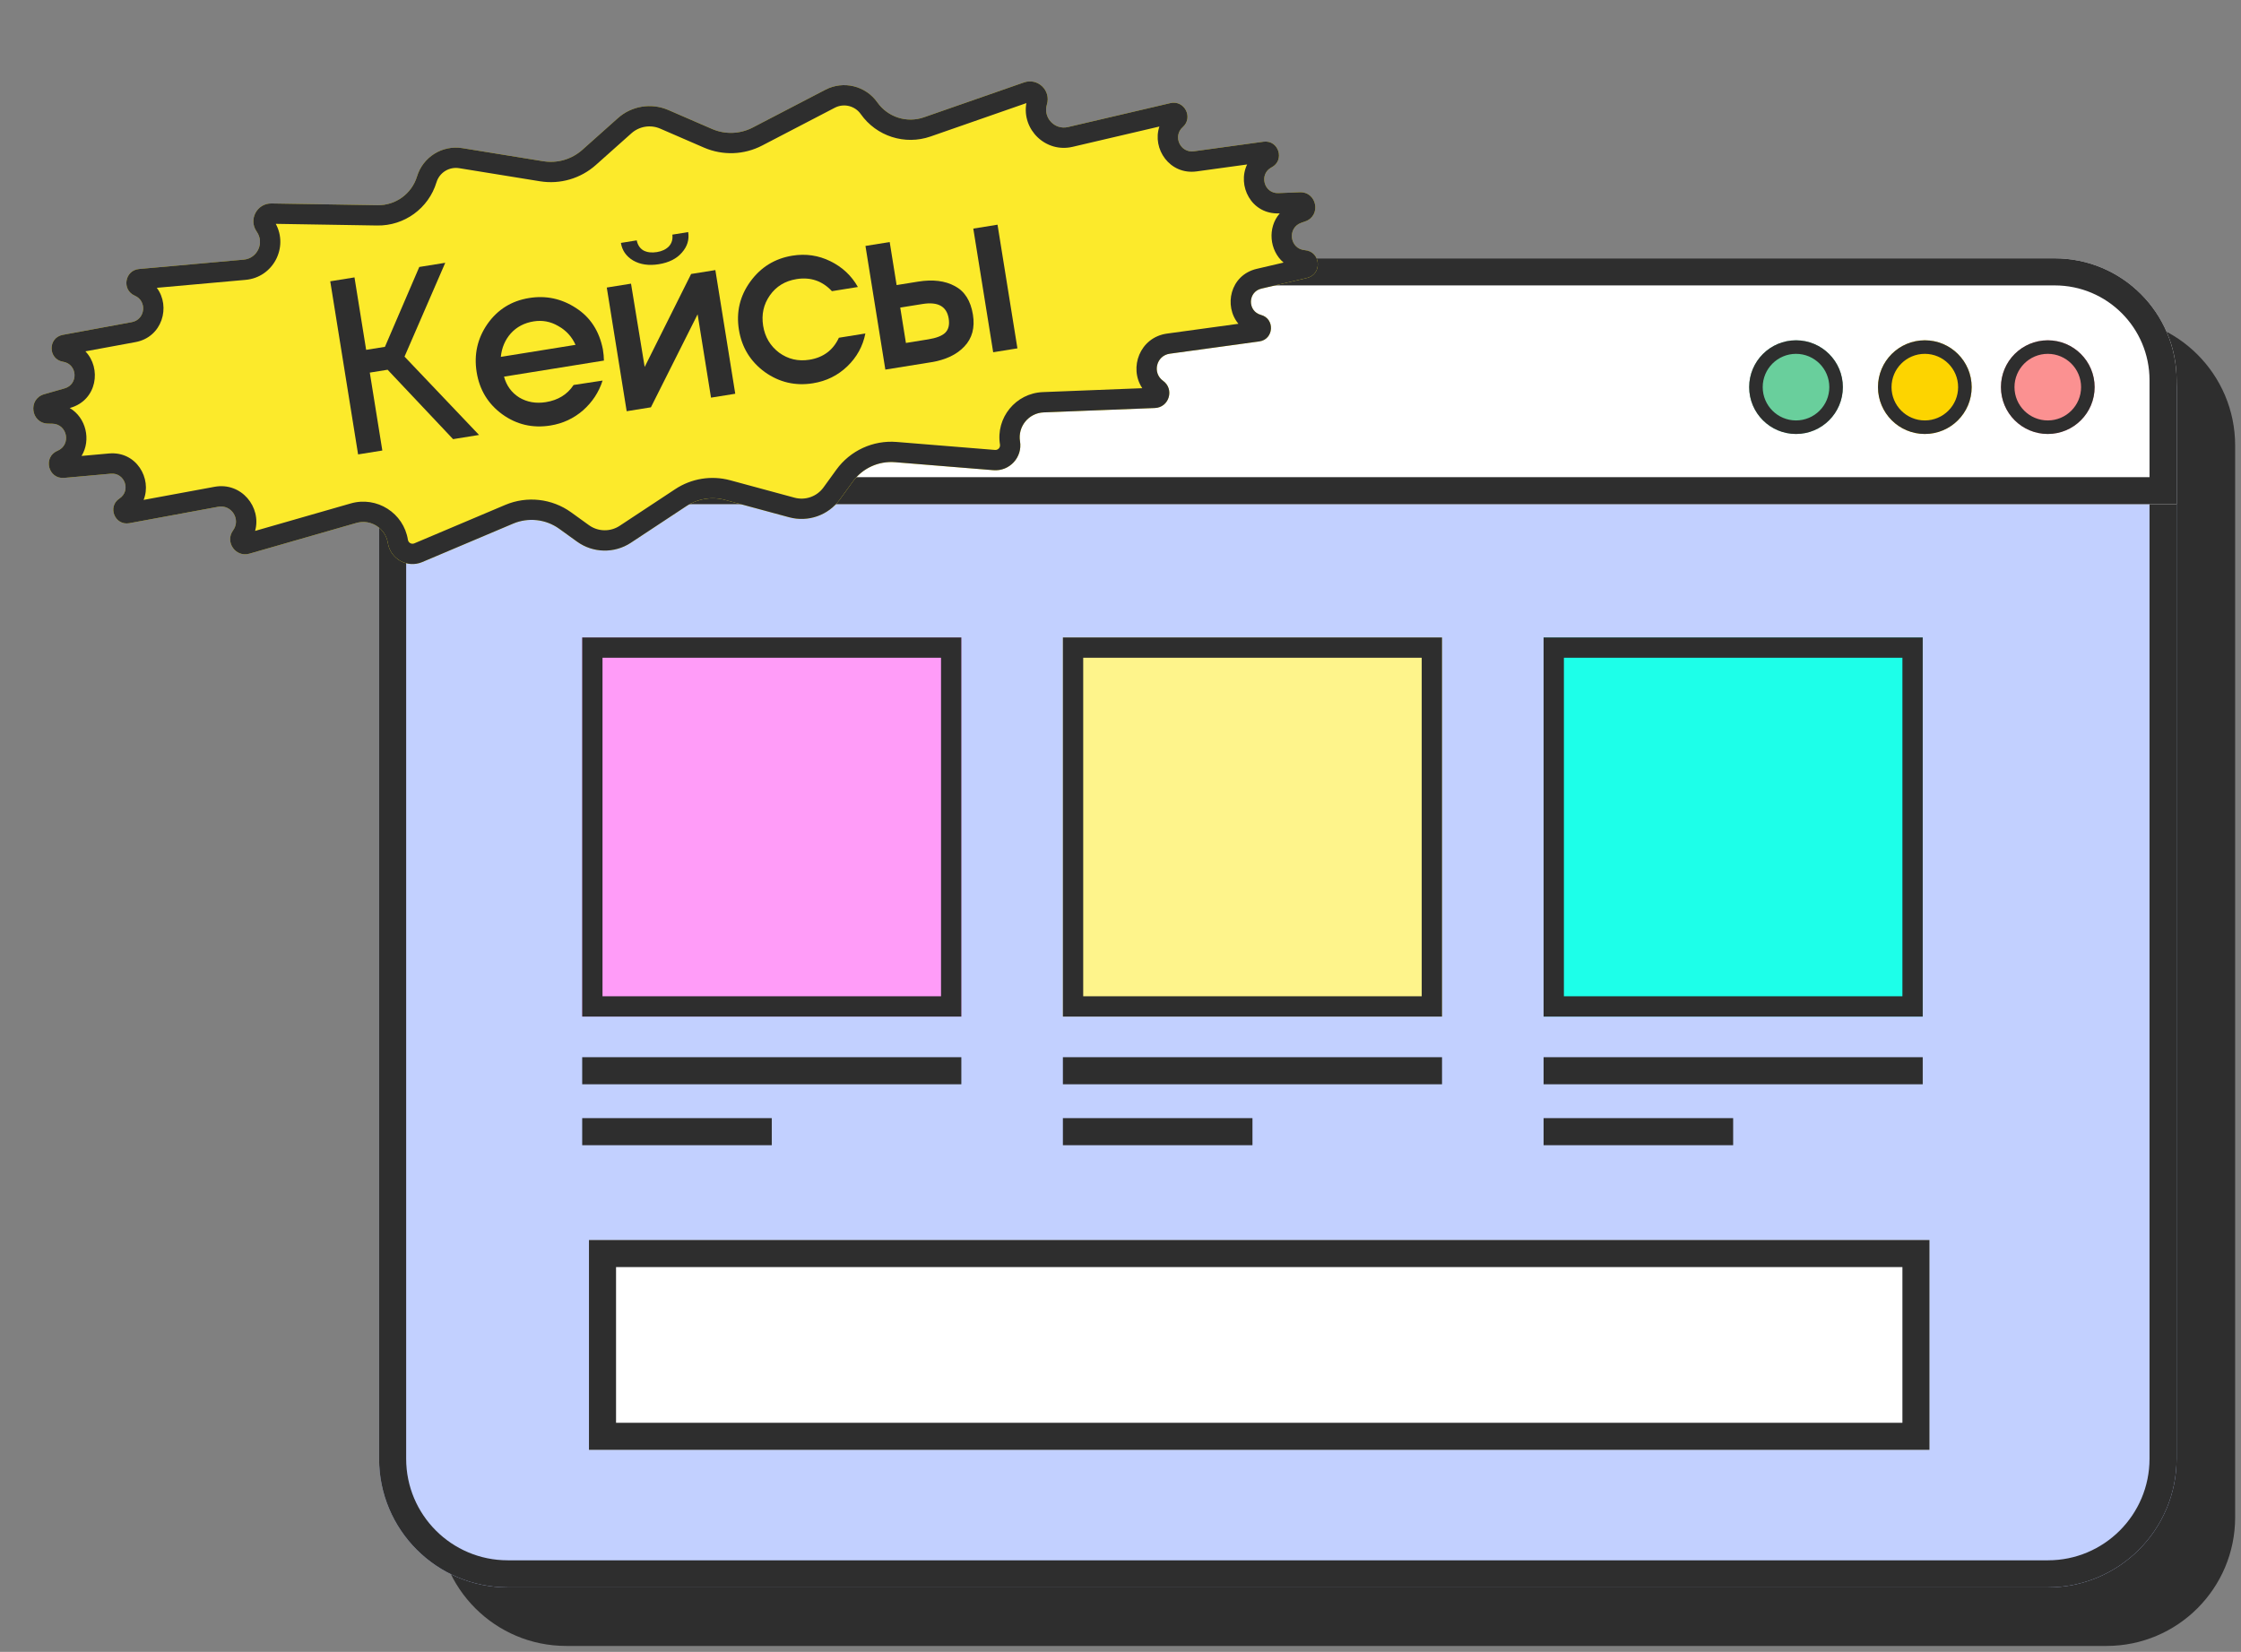
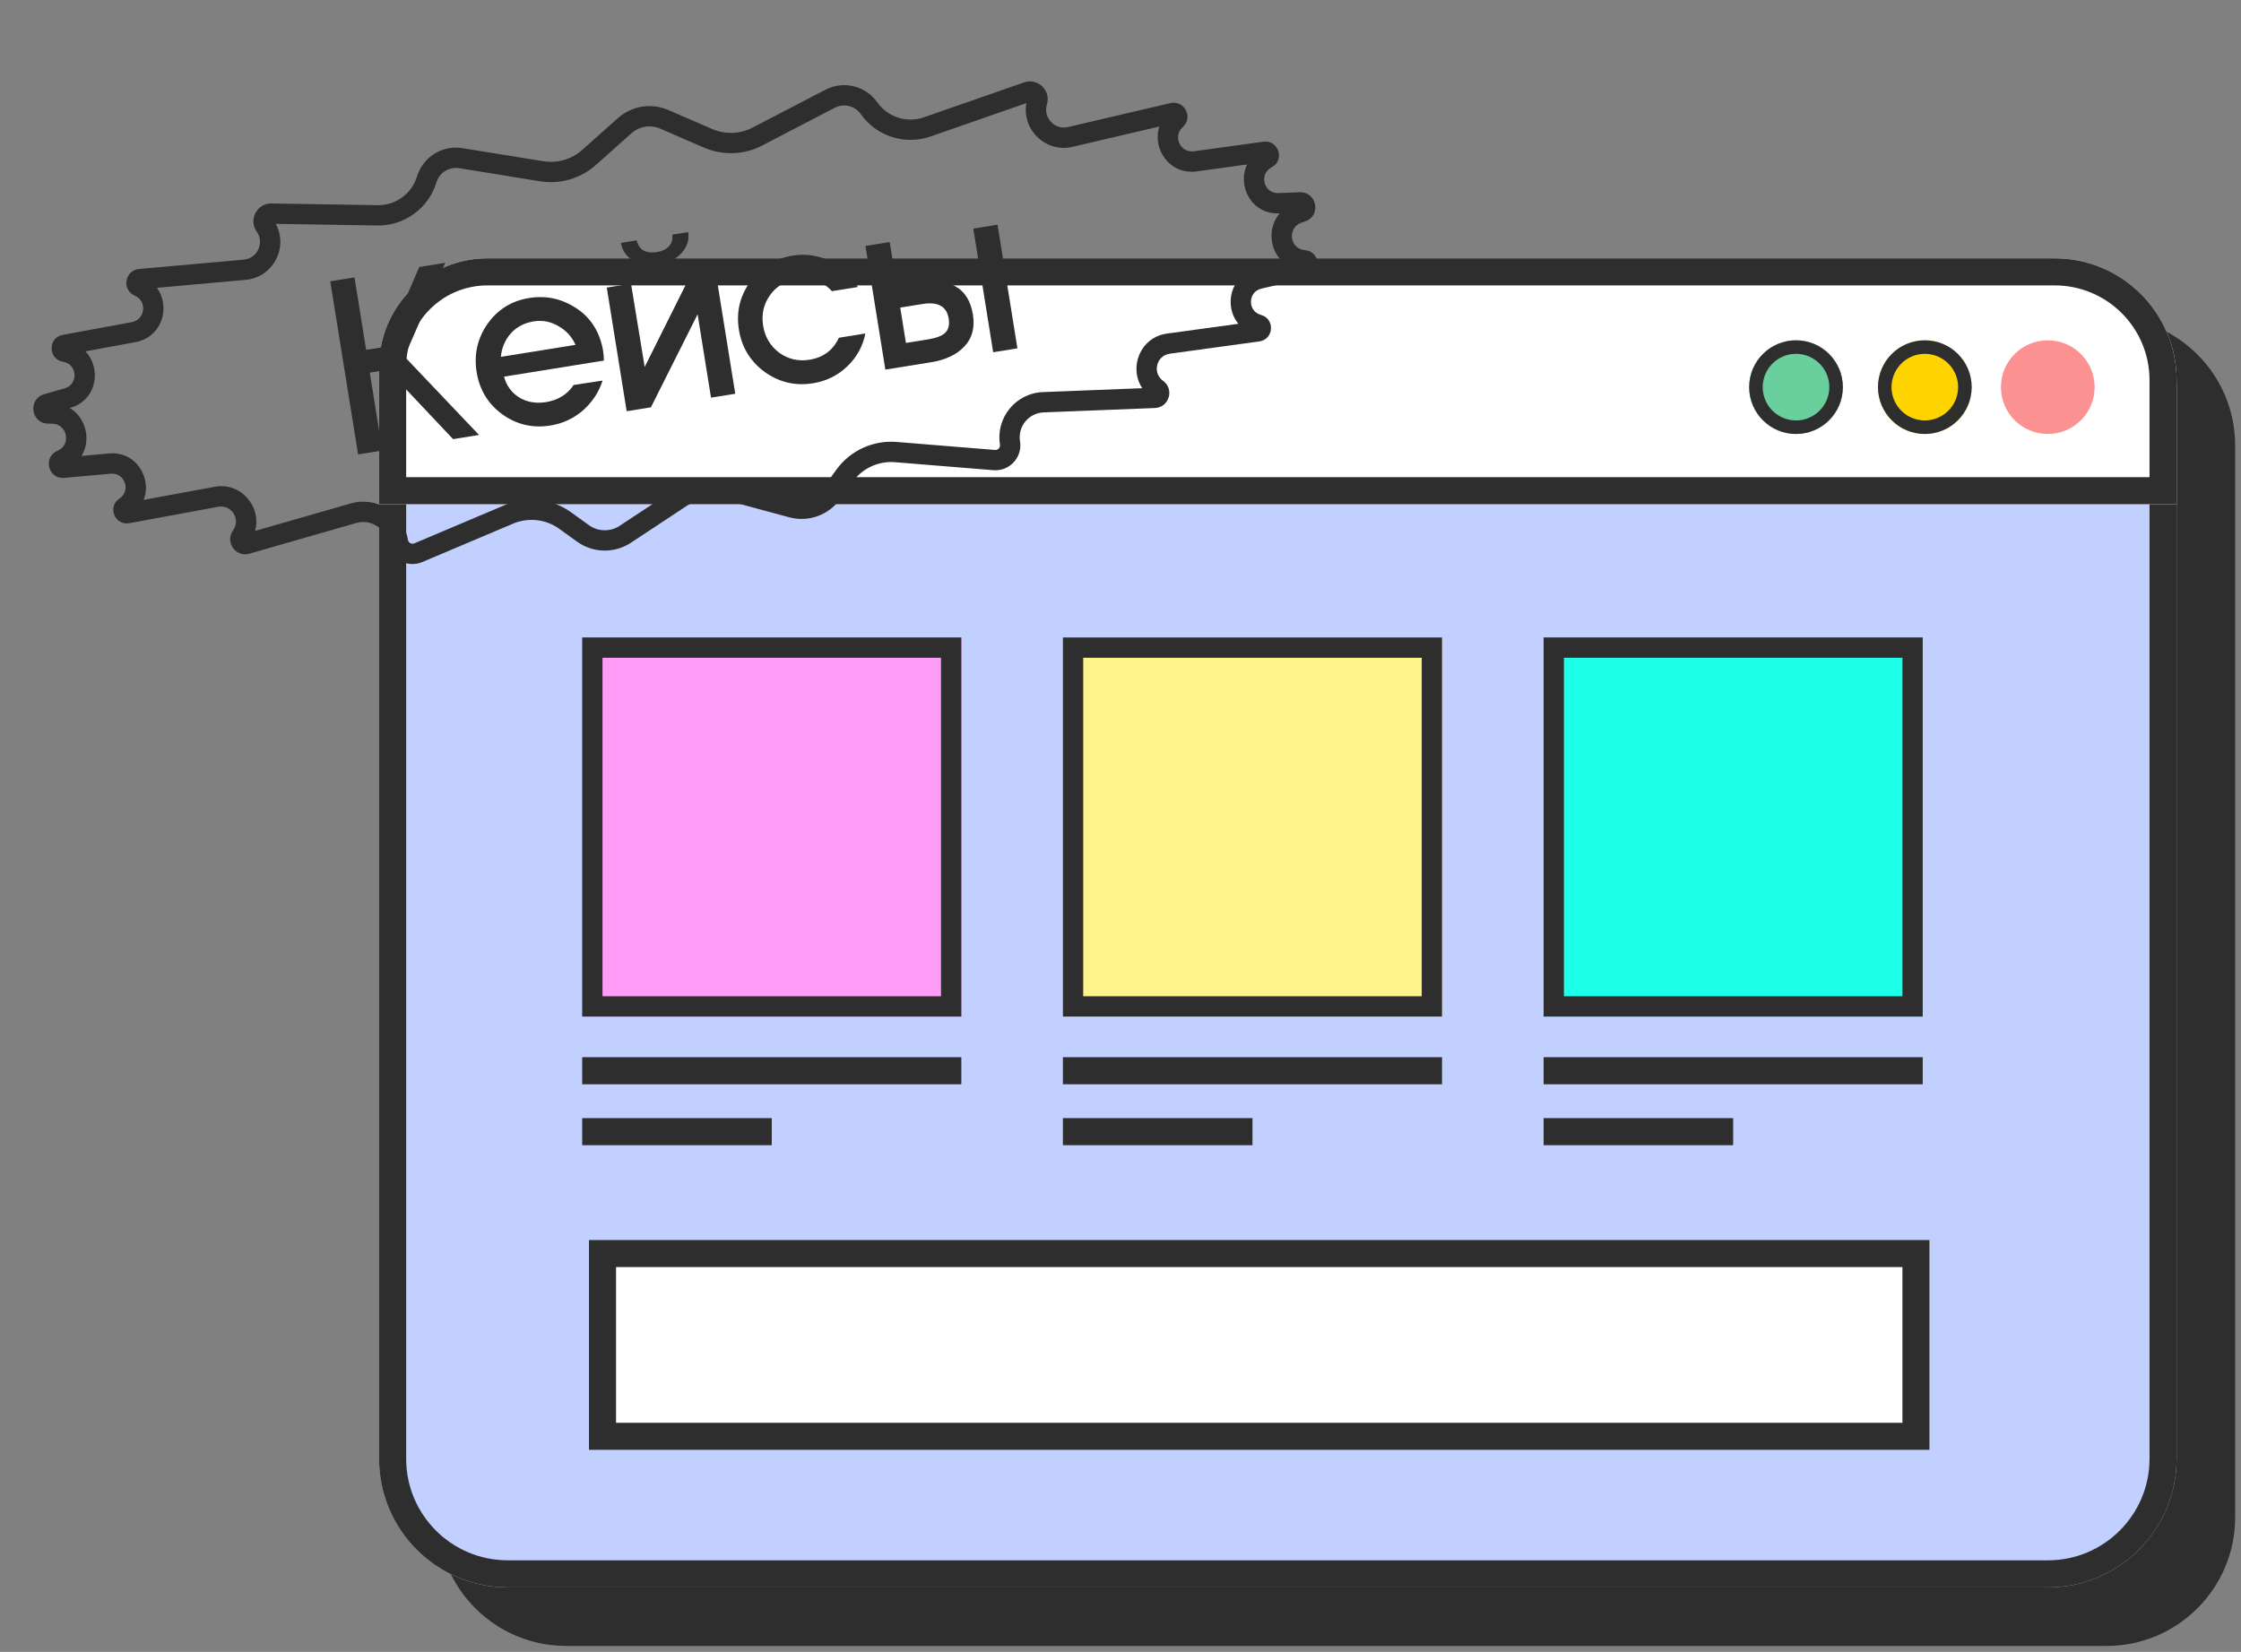
<svg xmlns="http://www.w3.org/2000/svg" width="331" height="244" viewBox="0 0 331 244" fill="none">
  <rect x="0" y="0" width="331" height="244" fill="#808080" stroke="none" />
  <path d="M64.639 65.806C64.639 55.312 73.145 46.806 83.639 46.806H311.136C321.629 46.806 330.136 55.312 330.136 65.806V224.118C330.136 234.611 321.629 243.118 311.136 243.118H83.639C73.145 243.118 64.639 234.611 64.639 224.118V65.806Z" fill="#2E2E2E" />
  <path d="M55.991 57.157C55.991 46.664 64.497 38.157 74.991 38.157H302.488C312.981 38.157 321.488 46.664 321.488 57.157V215.469C321.488 225.963 312.981 234.469 302.488 234.469H74.991C64.497 234.469 55.991 225.963 55.991 215.469V57.157Z" fill="#C2D0FF" />
  <path fill-rule="evenodd" clip-rule="evenodd" d="M302.488 42.157H74.991C66.707 42.157 59.991 48.873 59.991 57.157V215.469C59.991 223.754 66.707 230.469 74.991 230.469H302.488C310.772 230.469 317.488 223.754 317.488 215.469V57.157C317.488 48.873 310.772 42.157 302.488 42.157ZM74.991 38.157C64.497 38.157 55.991 46.664 55.991 57.157V215.469C55.991 225.963 64.497 234.469 74.991 234.469H302.488C312.981 234.469 321.488 225.963 321.488 215.469V57.157C321.488 46.664 312.981 38.157 302.488 38.157H74.991Z" fill="#2E2E2E" />
  <path d="M55.991 54.157C55.991 45.321 63.154 38.157 71.991 38.157H303.488C313.429 38.157 321.488 46.216 321.488 56.157V74.479H55.991V54.157Z" fill="white" />
  <path fill-rule="evenodd" clip-rule="evenodd" d="M303.488 42.157H71.991C65.363 42.157 59.991 47.53 59.991 54.157V70.479H317.488V56.157C317.488 48.425 311.22 42.157 303.488 42.157ZM71.991 38.157C63.154 38.157 55.991 45.321 55.991 54.157V74.479H321.488V56.157C321.488 46.216 313.429 38.157 303.488 38.157H71.991Z" fill="#2E2E2E" />
  <path d="M272.193 57.183C272.193 61.004 269.096 64.102 265.275 64.102C261.454 64.102 258.356 61.004 258.356 57.183C258.356 53.362 261.454 50.265 265.275 50.265C269.096 50.265 272.193 53.362 272.193 57.183Z" fill="#69CF9C" />
  <path fill-rule="evenodd" clip-rule="evenodd" d="M265.275 62.102C267.991 62.102 270.193 59.9 270.193 57.183C270.193 54.467 267.991 52.265 265.275 52.265C262.559 52.265 260.356 54.467 260.356 57.183C260.356 59.9 262.559 62.102 265.275 62.102ZM265.275 64.102C269.096 64.102 272.193 61.004 272.193 57.183C272.193 53.362 269.096 50.265 265.275 50.265C261.454 50.265 258.356 53.362 258.356 57.183C258.356 61.004 261.454 64.102 265.275 64.102Z" fill="#2E2E2E" />
  <path d="M291.219 57.183C291.219 61.004 288.122 64.102 284.301 64.102C280.48 64.102 277.382 61.004 277.382 57.183C277.382 53.362 280.48 50.265 284.301 50.265C288.122 50.265 291.219 53.362 291.219 57.183Z" fill="#FDD400" />
  <path fill-rule="evenodd" clip-rule="evenodd" d="M284.301 62.102C287.017 62.102 289.219 59.9 289.219 57.183C289.219 54.467 287.017 52.265 284.301 52.265C281.584 52.265 279.382 54.467 279.382 57.183C279.382 59.9 281.584 62.102 284.301 62.102ZM284.301 64.102C288.122 64.102 291.219 61.004 291.219 57.183C291.219 53.362 288.122 50.265 284.301 50.265C280.48 50.265 277.382 53.362 277.382 57.183C277.382 61.004 280.48 64.102 284.301 64.102Z" fill="#2E2E2E" />
  <path d="M309.38 57.183C309.38 61.004 306.283 64.102 302.462 64.102C298.641 64.102 295.543 61.004 295.543 57.183C295.543 53.362 298.641 50.265 302.462 50.265C306.283 50.265 309.38 53.362 309.38 57.183Z" fill="#FB9191" />
-   <path fill-rule="evenodd" clip-rule="evenodd" d="M302.462 62.102C305.178 62.102 307.38 59.9 307.38 57.183C307.38 54.467 305.178 52.265 302.462 52.265C299.746 52.265 297.543 54.467 297.543 57.183C297.543 59.9 299.746 62.102 302.462 62.102ZM302.462 64.102C306.283 64.102 309.38 61.004 309.38 57.183C309.38 53.362 306.283 50.265 302.462 50.265C298.641 50.265 295.543 53.362 295.543 57.183C295.543 61.004 298.641 64.102 302.462 64.102Z" fill="#2E2E2E" />
  <path fill-rule="evenodd" clip-rule="evenodd" d="M141.991 160.157H85.991V156.157H141.991V160.157Z" fill="#2E2E2E" />
  <path fill-rule="evenodd" clip-rule="evenodd" d="M113.991 169.157H85.991V165.157H113.991V169.157Z" fill="#2E2E2E" />
  <path d="M85.991 94.157H141.991V150.157H85.991V94.157Z" fill="#FF9CF8" />
  <path fill-rule="evenodd" clip-rule="evenodd" d="M138.991 97.157H88.991V147.157H138.991V97.157ZM85.991 94.157V150.157H141.991V94.157H85.991Z" fill="#2E2E2E" />
  <path fill-rule="evenodd" clip-rule="evenodd" d="M212.991 160.157H156.991V156.157H212.991V160.157Z" fill="#2E2E2E" />
  <path fill-rule="evenodd" clip-rule="evenodd" d="M184.991 169.157H156.991V165.157H184.991V169.157Z" fill="#2E2E2E" />
  <path d="M156.991 94.157H212.991V150.157H156.991V94.157Z" fill="#FEF48B" />
  <path fill-rule="evenodd" clip-rule="evenodd" d="M209.991 97.157H159.991V147.157H209.991V97.157ZM156.991 94.157V150.157H212.991V94.157H156.991Z" fill="#2E2E2E" />
  <path fill-rule="evenodd" clip-rule="evenodd" d="M283.991 160.157H227.991V156.157H283.991V160.157Z" fill="#2E2E2E" />
  <path fill-rule="evenodd" clip-rule="evenodd" d="M255.991 169.157H227.991V165.157H255.991V169.157Z" fill="#2E2E2E" />
  <path d="M227.991 94.157H283.991V150.157H227.991V94.157Z" fill="#1DFFE9" />
  <path fill-rule="evenodd" clip-rule="evenodd" d="M280.991 97.157H230.991V147.157H280.991V97.157ZM227.991 94.157V150.157H283.991V94.157H227.991Z" fill="#2E2E2E" />
-   <path d="M91.268 17.446C93.304 15.631 96.209 15.164 98.711 16.248L105.169 19.048C107.104 19.887 109.313 19.809 111.184 18.836L121.914 13.255C124.577 11.869 127.854 12.666 129.584 15.119C131.127 17.307 133.932 18.208 136.46 17.327L151.248 12.174C153.284 11.464 155.262 13.37 154.63 15.431C154.034 17.372 155.768 19.228 157.745 18.766L172.861 15.231C174.938 14.746 176.29 17.353 174.696 18.771C173.178 20.121 174.33 22.622 176.343 22.345L186.611 20.933C188.853 20.625 189.823 23.677 187.814 24.72C185.903 25.713 186.671 28.609 188.824 28.523L191.97 28.399C194.514 28.298 195.19 31.865 192.786 32.702L192.209 32.903C190.079 33.644 190.479 36.769 192.727 36.951C195.099 37.143 195.351 40.52 193.033 41.061L186.313 42.63C184.285 43.103 184.236 45.971 186.246 46.514C188.354 47.083 188.16 50.135 185.996 50.432L172.779 52.245C170.792 52.518 170.156 55.077 171.785 56.247C173.5 57.48 172.687 60.185 170.576 60.268L154.152 60.914C151.941 61.001 150.305 63.003 150.66 65.187C151.044 67.549 149.109 69.645 146.724 69.451L132.193 68.27C129.756 68.072 127.392 69.16 125.957 71.141L124.063 73.756C122.357 76.112 119.372 77.166 116.564 76.406L107.074 73.837C105.135 73.312 103.064 73.645 101.388 74.752L93.182 80.168C90.755 81.77 87.59 81.704 85.231 80.003L82.612 78.114C80.629 76.683 78.043 76.391 75.79 77.343L62.363 83.022C60.159 83.954 57.665 82.571 57.288 80.207C56.94 78.022 54.758 76.634 52.632 77.245L36.834 81.783C34.804 82.366 33.184 80.052 34.426 78.344C35.605 76.721 34.199 74.491 32.227 74.855L19.107 77.279C16.96 77.675 15.818 74.838 17.641 73.637C19.38 72.491 18.433 69.783 16.36 69.969L9.486 70.587C7.116 70.8 6.296 67.515 8.488 66.589C10.566 65.711 9.965 62.618 7.71 62.583L7.1 62.573C4.554 62.532 4.077 58.933 6.524 58.231L9.551 57.362C11.622 56.768 11.443 53.777 9.317 53.434C7.083 53.073 7.047 49.871 9.273 49.461L19.465 47.581C21.463 47.213 21.773 44.477 19.908 43.671C17.95 42.825 18.416 39.925 20.54 39.735L36.002 38.35C38.024 38.169 39.088 35.863 37.914 34.207C36.667 32.448 37.948 30.018 40.104 30.053L55.762 30.308C58.438 30.352 60.82 28.617 61.598 26.056C62.472 23.184 65.334 21.4 68.297 21.88L80.236 23.814C82.318 24.152 84.44 23.533 86.014 22.13L91.268 17.446Z" fill="#FCEA2B" />
  <path fill-rule="evenodd" clip-rule="evenodd" d="M103.976 21.801L97.518 19.001C96.088 18.381 94.428 18.648 93.265 19.685L88.01 24.369C85.762 26.374 82.73 27.258 79.756 26.776L67.817 24.841C66.336 24.601 64.905 25.493 64.469 26.929C63.3 30.771 59.728 33.374 55.713 33.308L40.731 33.064C42.62 36.541 40.361 40.972 36.27 41.338L23.16 42.512C25.238 45.271 23.978 49.8 20.009 50.532L12.611 51.896C15.004 54.36 14.377 59.099 10.379 60.246L10.301 60.268C12.714 61.685 13.481 64.999 12.046 67.345L16.091 66.982C20.146 66.617 22.474 70.683 21.212 73.839L31.682 71.905C35.661 71.17 38.66 74.927 37.679 78.419L51.803 74.362C55.662 73.253 59.62 75.771 60.251 79.735C60.321 80.175 60.785 80.432 61.194 80.259L74.622 74.58C77.839 73.22 81.534 73.637 84.367 75.68L86.986 77.57C88.334 78.542 90.143 78.58 91.53 77.664L99.736 72.248C102.13 70.667 105.088 70.192 107.858 70.941L117.348 73.511C118.953 73.945 120.658 73.342 121.633 71.996L123.527 69.381C125.577 66.552 128.954 64.997 132.436 65.28L146.967 66.461C147.41 66.497 147.77 66.107 147.699 65.668C147.055 61.706 150.024 58.074 154.035 57.916L168.719 57.339C166.692 54.331 168.362 49.823 172.371 49.273L182.919 47.826C180.73 45.225 181.667 40.634 185.63 39.708L189.586 38.785C187.487 37.007 187.176 33.62 189.023 31.518L188.943 31.521C184.786 31.686 182.704 27.382 184.204 24.292L176.752 25.317C172.753 25.866 170.136 21.962 171.245 18.69L158.428 21.687C154.428 22.622 150.894 19.124 151.597 15.229L137.447 20.16C133.655 21.481 129.447 20.13 127.133 16.848C126.268 15.622 124.63 15.224 123.299 15.916L112.568 21.498C109.896 22.888 106.739 22.999 103.976 21.801ZM98.711 16.248C96.209 15.164 93.304 15.631 91.268 17.446L86.014 22.13C84.44 23.533 82.318 24.152 80.236 23.814L68.297 21.88C65.334 21.4 62.472 23.184 61.598 26.056C60.82 28.617 58.438 30.352 55.762 30.308L40.104 30.053C37.948 30.018 36.667 32.448 37.914 34.207C39.088 35.863 38.024 38.169 36.002 38.35L20.54 39.735C18.416 39.925 17.95 42.825 19.908 43.671C21.773 44.477 21.463 47.213 19.465 47.581L9.273 49.461C7.047 49.871 7.083 53.073 9.317 53.434C11.443 53.777 11.622 56.768 9.551 57.362L6.524 58.231C4.077 58.933 4.554 62.532 7.1 62.573L7.71 62.583C9.965 62.618 10.566 65.711 8.488 66.589C6.296 67.515 7.116 70.8 9.486 70.587L16.36 69.969C18.433 69.783 19.38 72.491 17.641 73.637C15.818 74.838 16.96 77.675 19.107 77.279L32.227 74.855C34.199 74.491 35.605 76.721 34.426 78.344C33.184 80.052 34.804 82.366 36.834 81.783L52.632 77.245C54.758 76.634 56.94 78.022 57.288 80.207C57.665 82.571 60.159 83.954 62.363 83.022L75.79 77.343C78.043 76.391 80.629 76.683 82.612 78.114L85.231 80.003C87.59 81.704 90.755 81.77 93.182 80.168L101.388 74.752C103.064 73.645 105.135 73.312 107.074 73.837L116.564 76.406C119.372 77.166 122.357 76.112 124.063 73.756L125.957 71.141C127.392 69.16 129.756 68.072 132.193 68.27L146.724 69.451C149.109 69.645 151.044 67.549 150.66 65.187C150.305 63.003 151.941 61.001 154.152 60.914L170.576 60.268C172.687 60.185 173.5 57.48 171.785 56.247C170.156 55.077 170.792 52.518 172.779 52.245L185.996 50.432C188.16 50.135 188.354 47.083 186.246 46.514C184.236 45.971 184.285 43.103 186.313 42.63L193.033 41.061C195.351 40.52 195.099 37.143 192.727 36.951C190.479 36.769 190.079 33.644 192.209 32.903L192.786 32.702C195.19 31.865 194.514 28.298 191.97 28.399L188.824 28.523C186.671 28.609 185.903 25.713 187.814 24.72C189.823 23.677 188.853 20.625 186.611 20.933L176.343 22.345C174.33 22.622 173.178 20.121 174.696 18.771C176.29 17.353 174.938 14.746 172.861 15.231L157.745 18.766C155.768 19.228 154.034 17.372 154.63 15.431C155.262 13.37 153.284 11.464 151.248 12.174L136.46 17.327C133.932 18.208 131.127 17.307 129.584 15.119C127.854 12.666 124.577 11.869 121.914 13.255L111.184 18.836C109.313 19.809 107.104 19.887 105.169 19.048L98.711 16.248Z" fill="#2E2E2E" />
  <path d="M66.919 64.864L57.251 54.614L54.62 55.037L56.471 66.544L52.891 67.12L48.778 41.549L52.358 40.973L54.08 51.676L56.856 51.23L61.929 39.433L65.764 38.816L59.749 52.675L70.755 64.246L66.919 64.864Z" fill="#2E2E2E" />
  <path d="M74.175 61.185C72.079 59.649 70.822 57.578 70.403 54.972C69.983 52.366 70.514 49.995 71.994 47.858C73.498 45.717 75.553 44.437 78.159 44.018C80.643 43.618 82.946 44.11 85.067 45.492C87.184 46.85 88.511 48.886 89.047 51.598C89.145 52.206 89.197 52.76 89.202 53.259L74.444 55.633C74.809 56.974 75.562 58.002 76.701 58.718C77.861 59.406 79.172 59.632 80.633 59.397C82.435 59.107 83.799 58.263 84.723 56.865L89.003 56.214C88.454 57.926 87.491 59.393 86.113 60.614C84.732 61.811 83.128 62.556 81.301 62.85C78.671 63.273 76.296 62.718 74.175 61.185ZM73.974 52.711L85.006 50.936C84.461 49.724 83.613 48.799 82.461 48.16C81.329 47.493 80.118 47.263 78.827 47.47C77.439 47.694 76.31 48.288 75.441 49.252C74.596 50.212 74.107 51.365 73.974 52.711Z" fill="#2E2E2E" />
  <path d="M100.711 37.317C99.931 38.217 98.798 38.786 97.313 39.025C95.827 39.264 94.561 39.081 93.514 38.475C92.492 37.865 91.89 36.999 91.71 35.879L94.048 35.503C94.182 36.181 94.512 36.678 95.037 36.993C95.583 37.28 96.246 37.361 97.025 37.235C97.78 37.114 98.371 36.831 98.8 36.388C99.224 35.92 99.394 35.343 99.308 34.657L101.646 34.281C101.826 35.401 101.515 36.413 100.711 37.317ZM93.203 41.898L95.22 54.202L102.08 40.469L105.66 39.894L108.598 58.159L105.018 58.735L103.038 46.424L96.141 60.163L92.561 60.739L89.623 42.473L93.203 41.898Z" fill="#2E2E2E" />
  <path d="M120.08 56.611C117.474 57.031 115.099 56.476 112.954 54.947C110.83 53.39 109.558 51.309 109.139 48.703C108.72 46.097 109.276 43.734 110.809 41.614C112.362 39.465 114.442 38.181 117.047 37.762C119.02 37.444 120.888 37.719 122.651 38.584C124.414 39.45 125.768 40.719 126.711 42.391L122.876 43.008C121.457 41.487 119.712 40.893 117.642 41.226C115.962 41.497 114.654 42.294 113.717 43.619C112.781 44.944 112.448 46.447 112.719 48.127C112.985 49.783 113.773 51.105 115.081 52.094C116.41 53.055 117.902 53.402 119.558 53.135C121.604 52.806 123.054 51.724 123.907 49.887L127.816 49.258C127.445 51.142 126.555 52.759 125.149 54.11C123.742 55.46 122.052 56.294 120.08 56.611Z" fill="#2E2E2E" />
  <path d="M143.704 46.478C144.013 48.402 143.591 49.969 142.436 51.179C141.306 52.385 139.669 53.16 137.526 53.505L130.768 54.592L127.83 36.327L131.41 35.751L132.432 42.108L135.61 41.596C137.778 41.248 139.587 41.469 141.039 42.26C142.486 43.026 143.374 44.432 143.704 46.478ZM150.275 51.454L146.695 52.03L143.757 33.765L147.337 33.189L150.275 51.454ZM137.095 50.127C138.289 49.935 139.124 49.613 139.601 49.161C140.098 48.682 140.272 47.979 140.124 47.054C139.834 45.252 138.544 44.535 136.255 44.903L132.967 45.432L133.807 50.656L137.095 50.127Z" fill="#2E2E2E" />
  <path d="M86.991 183.157H284.991V214.157H86.991V183.157Z" fill="white" />
  <path fill-rule="evenodd" clip-rule="evenodd" d="M280.991 187.157H90.991V210.157H280.991V187.157ZM86.991 183.157V214.157H284.991V183.157H86.991Z" fill="#2E2E2E" />
</svg>